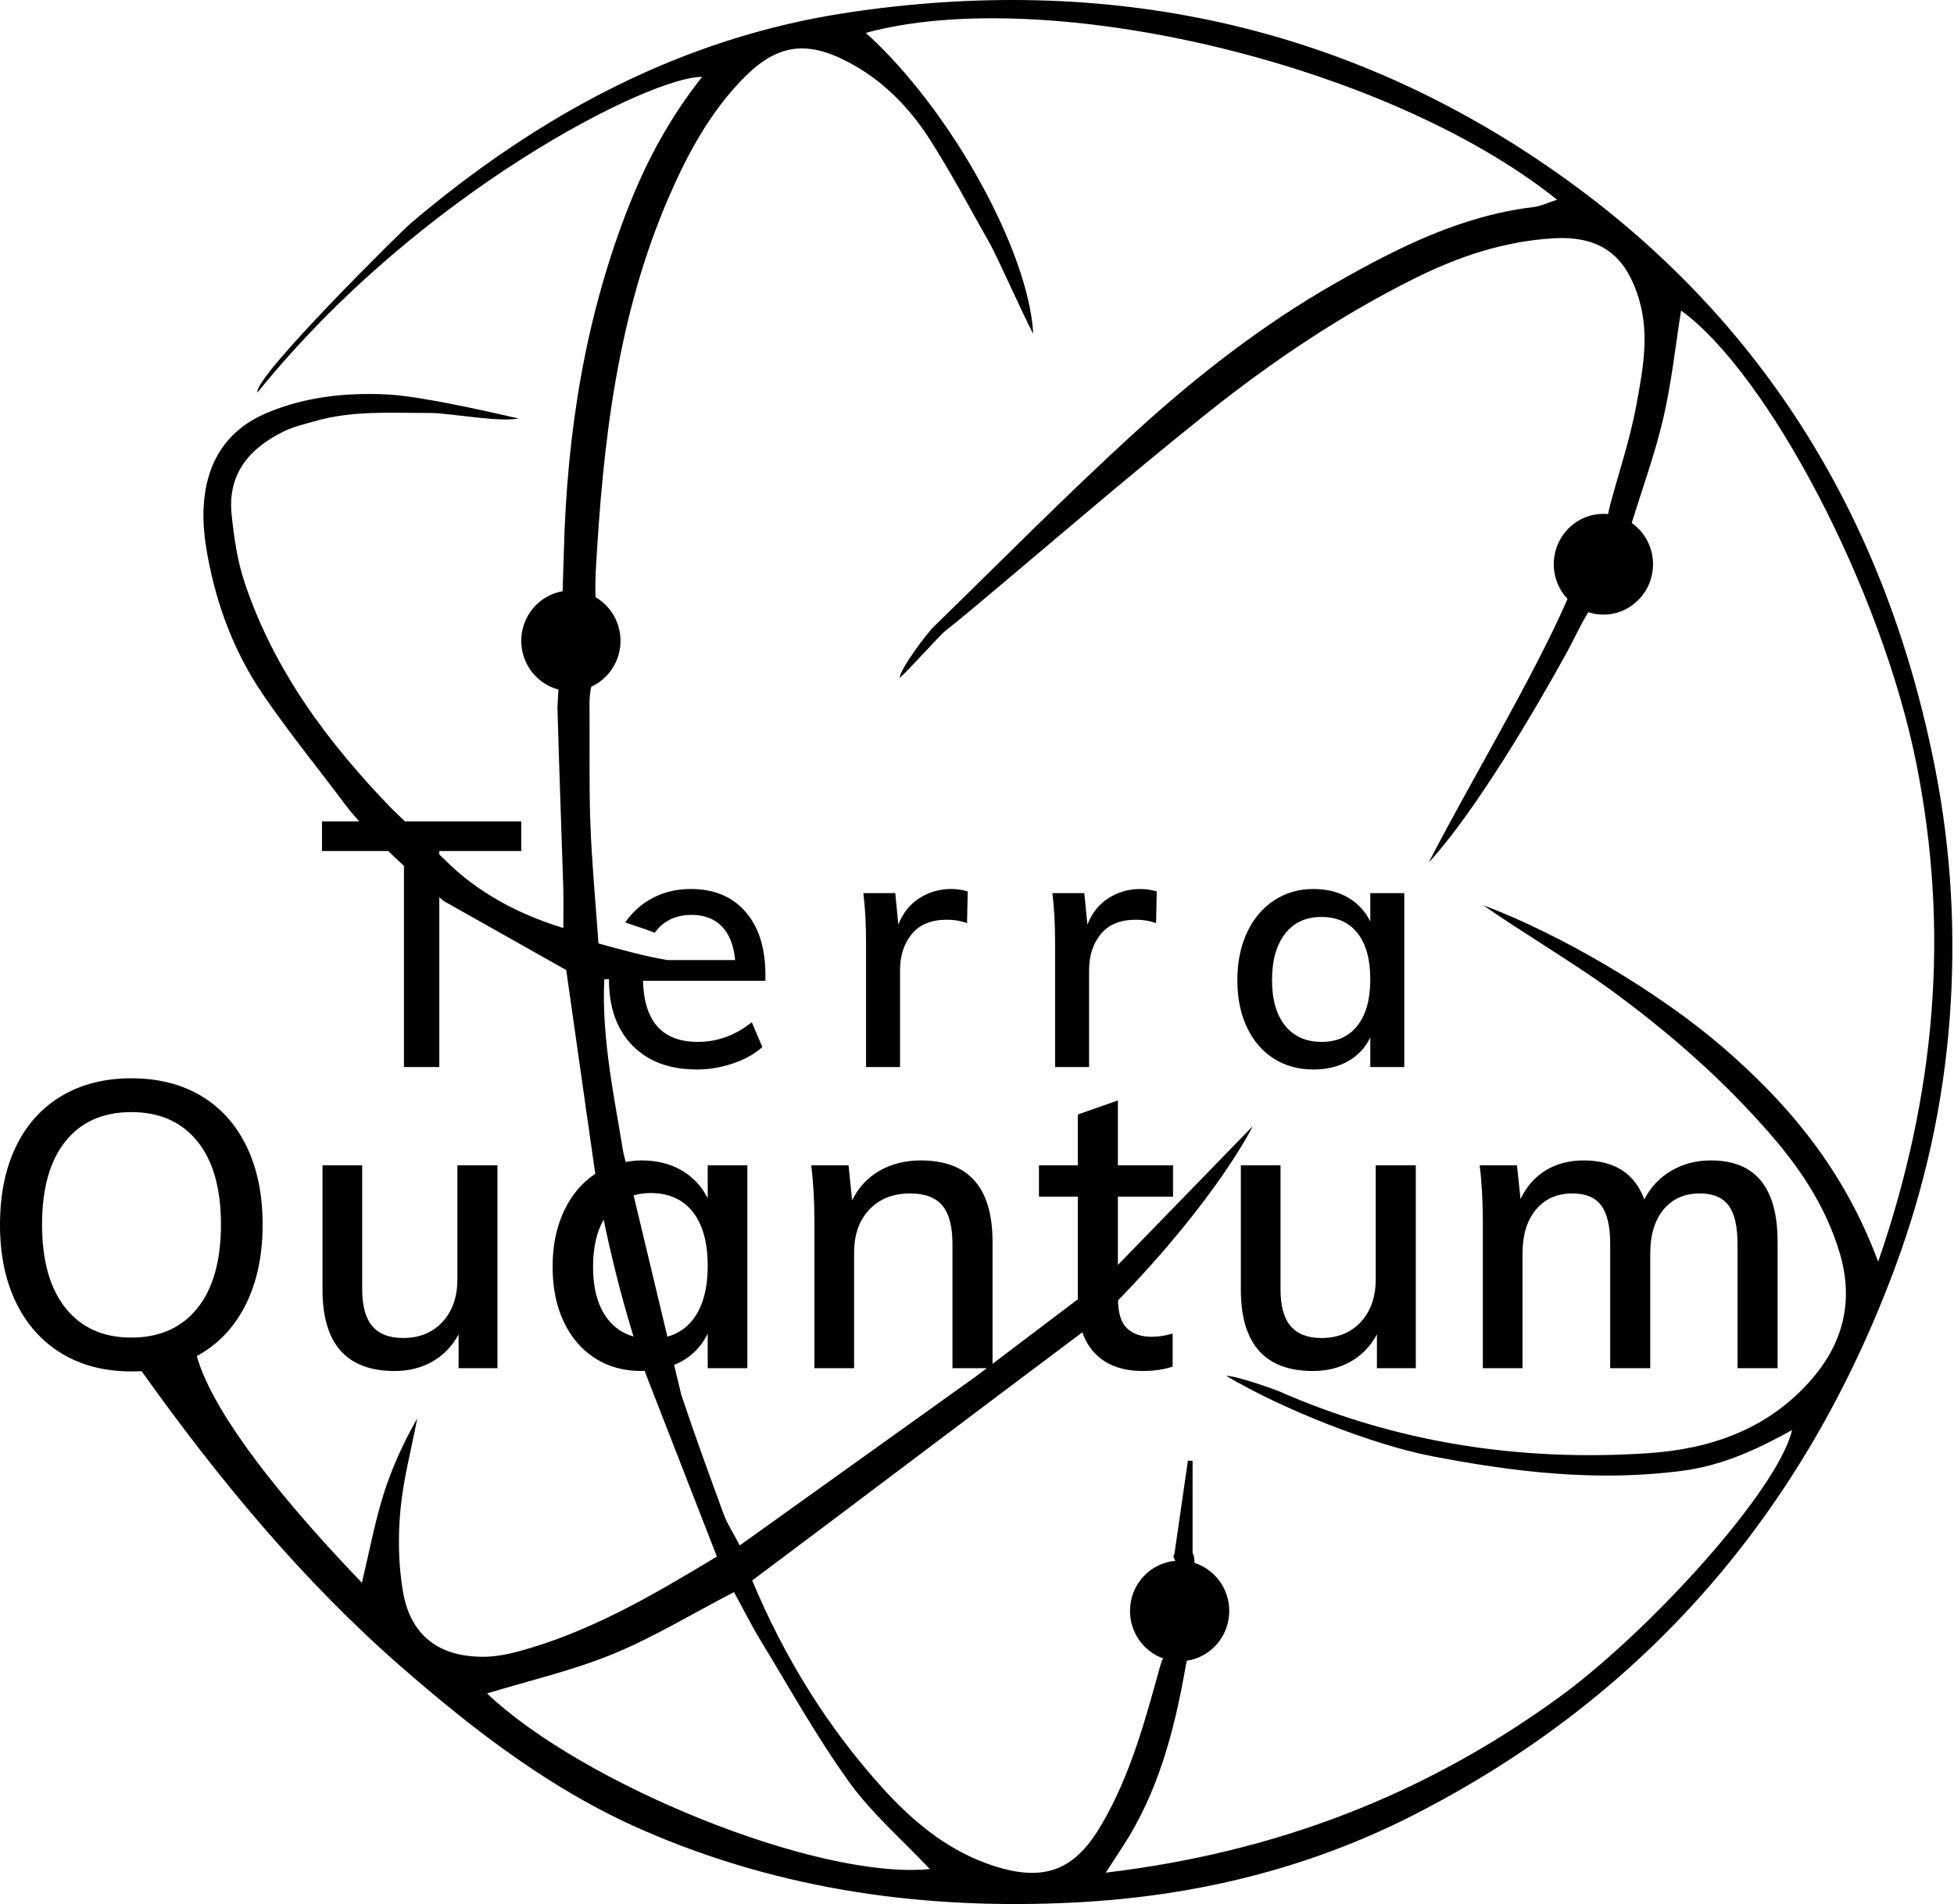
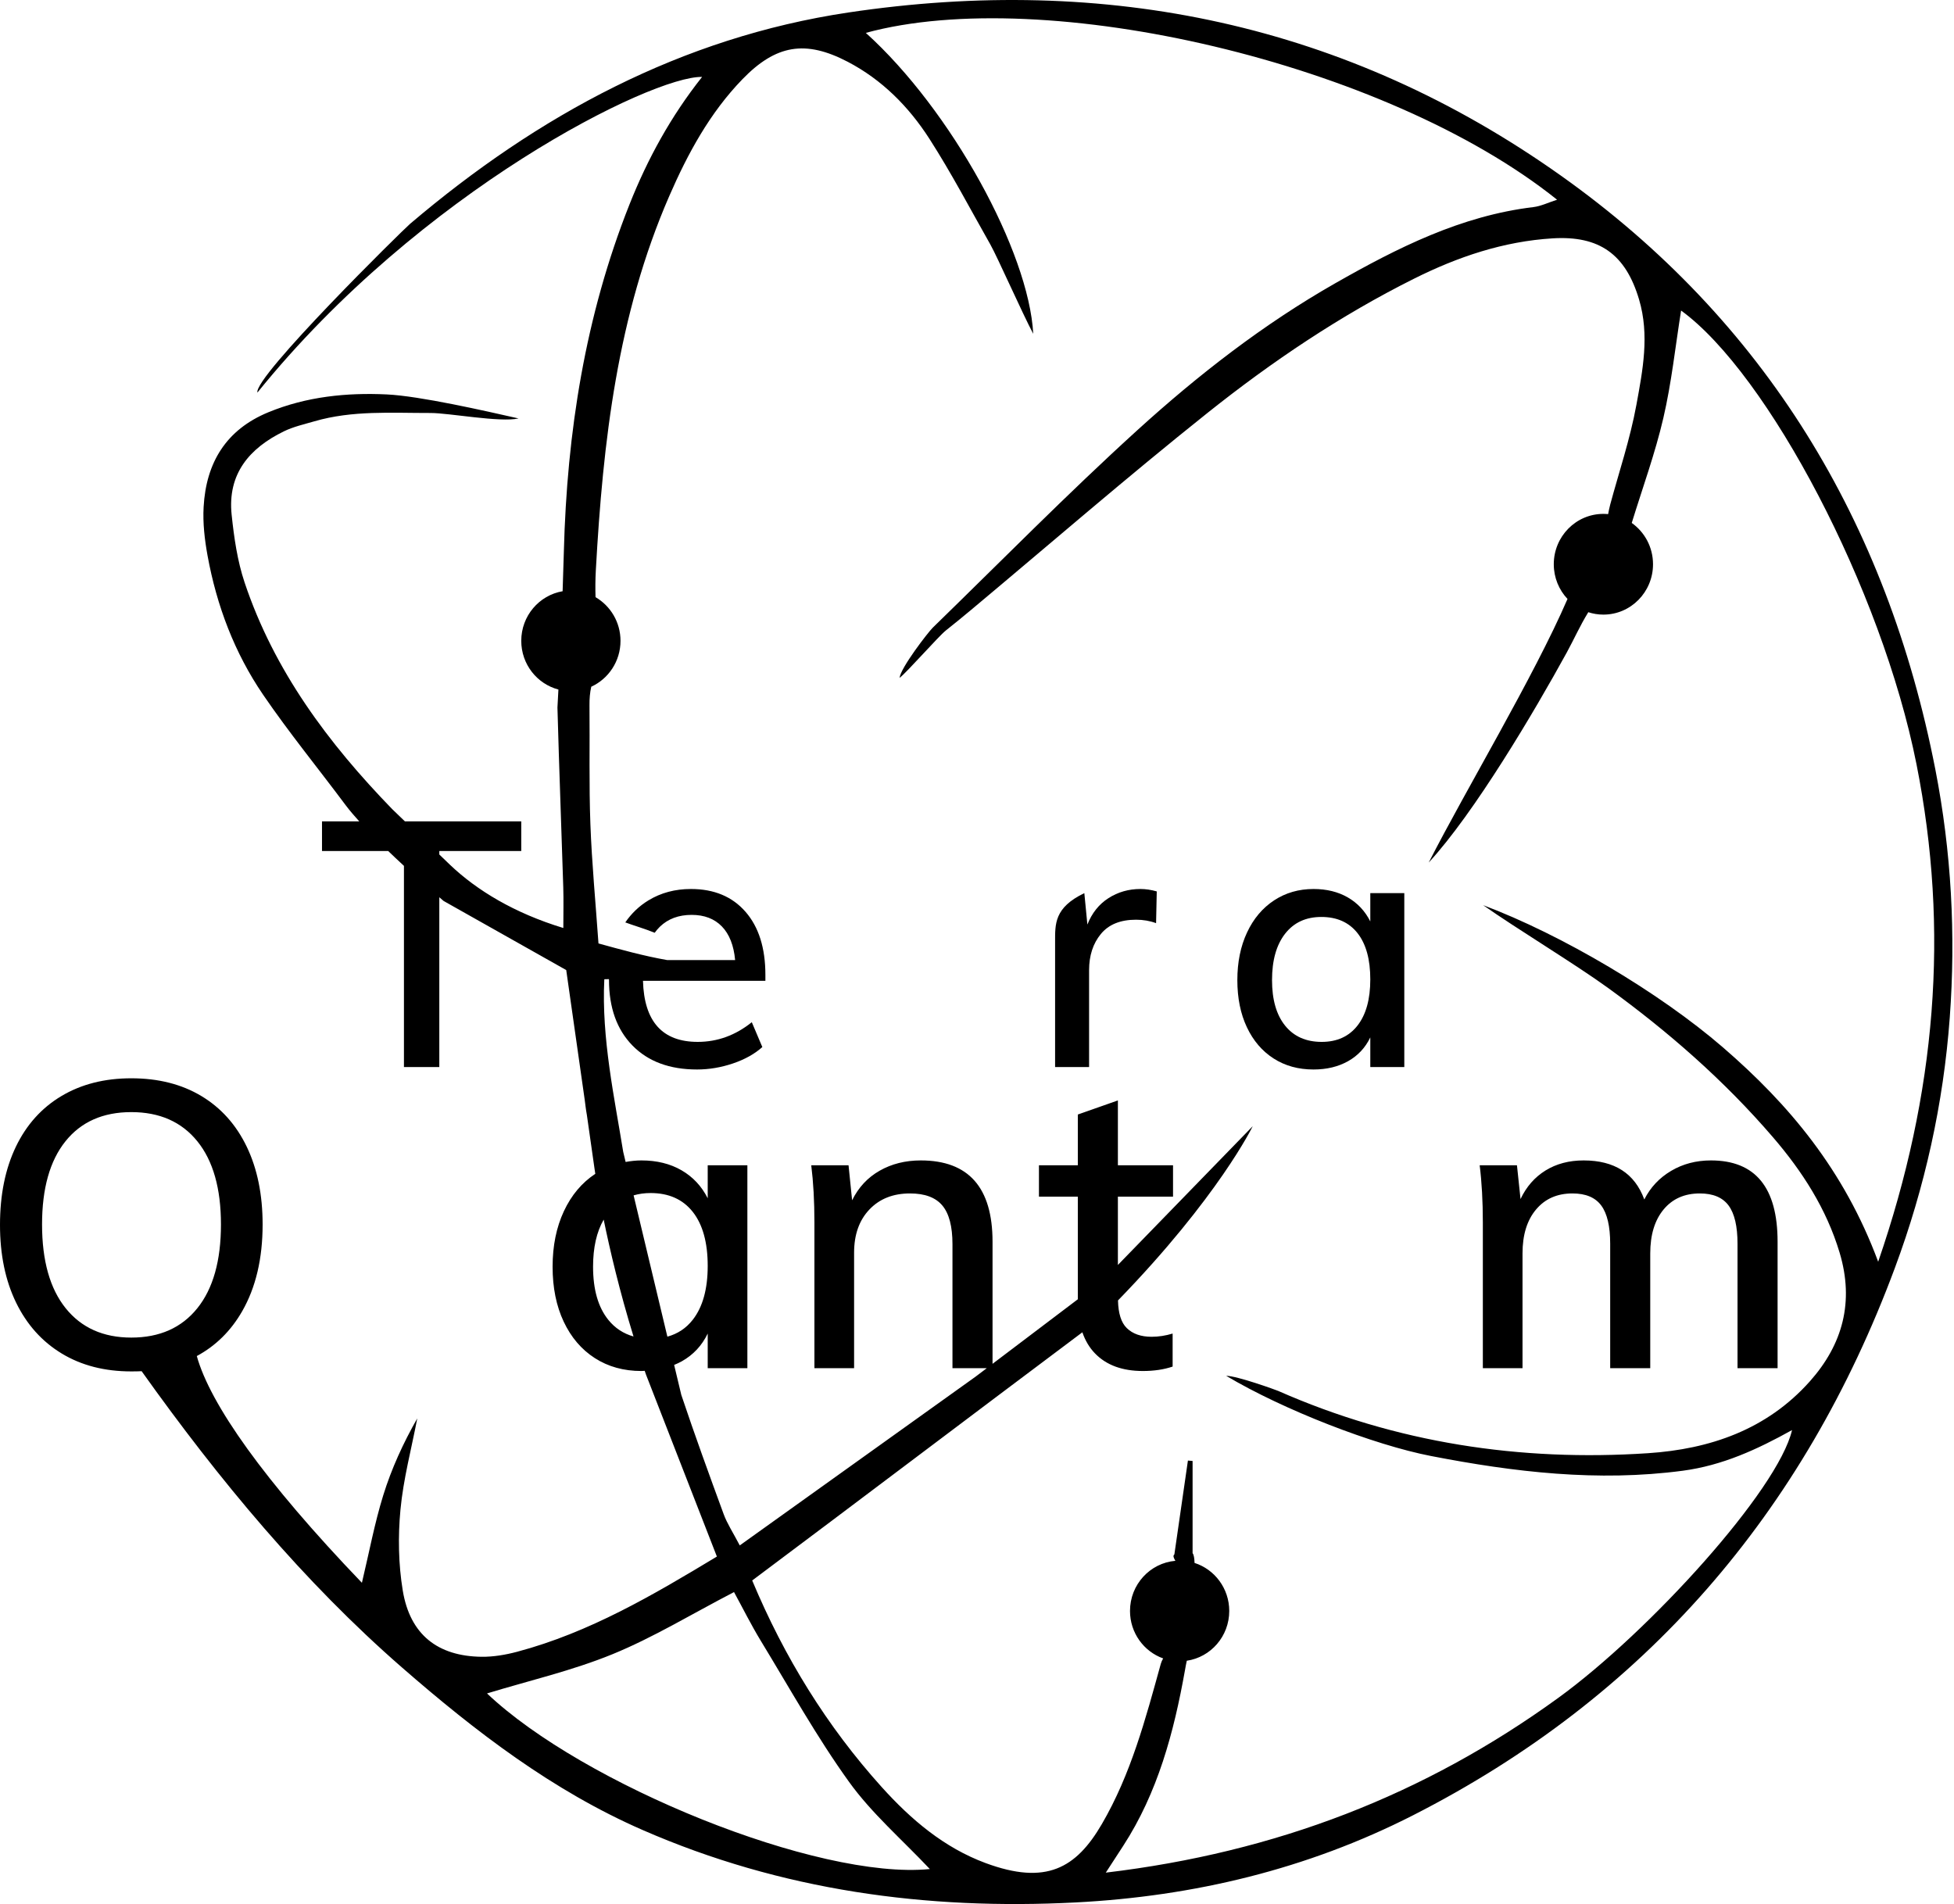
<svg xmlns="http://www.w3.org/2000/svg" width="821" height="800" viewBox="0 0 821 800" fill="none">
  <g clip-path="url(#clip0_949_15)">
    <path d="M813.168 323.33C792.859 219.162 741.431 134.517 655.755 73.734C565.771 9.896 464.677 -10.95 356.42 5.255C286.38 15.739 226.132 48.322 172.345 94.003C169.293 96.595 106.596 158.304 108.156 164.939C176.766 80.022 274.08 31.845 294.99 32.319C281.88 48.861 272.093 66.727 264.465 85.948C245.885 132.765 238.21 181.638 236.91 231.769L236.39 248.41C226.533 250.092 219.014 258.771 219.014 269.254C219.014 279.1 225.651 287.352 234.625 289.714L234.218 297.273C234.904 322.437 235.878 347.593 236.662 372.754C236.837 378.312 236.688 383.881 236.688 389.908C216.074 383.639 200.329 374.075 189.07 363.348L184.582 359.025V357.568H219.013V345.1H170.125L164.774 339.947C137.962 312.295 115.207 281.892 102.771 244.737C99.734 235.667 98.336 225.878 97.328 216.295C95.514 199.045 104.877 188.262 119.256 181.239C123.273 179.277 127.766 178.278 132.092 177.016C148.105 172.35 164.539 173.551 180.885 173.52C188.685 173.504 210.112 177.587 217.875 175.811C203.944 172.668 176.486 166.379 162.507 165.721C145.619 164.923 128.788 166.619 112.769 173.212C95.047 180.504 86.591 194.316 85.553 213.023C85.178 219.78 85.983 226.738 87.202 233.427C91.042 254.497 98.551 274.323 110.557 291.907C121.453 307.865 133.718 322.859 145.275 338.358C145.275 338.358 146.885 340.61 150.945 345.102H135.293V357.568H163.113C165.106 359.494 167.32 361.582 169.724 363.801V448.342H184.583V376.989C185.195 377.513 185.76 378.009 186.389 378.544C204.092 388.521 220.598 397.823 237.908 407.579C240.451 425.428 243.04 443.604 245.687 462.191C245.958 464.132 246.103 465.822 246.59 468.525C247.648 475.955 248.715 483.452 249.798 491.044C249.798 491.044 249.904 491.805 250.121 493.195C244.486 496.914 240.086 502.139 236.932 508.879C233.763 515.646 232.182 523.427 232.182 532.223C232.182 541.02 233.736 548.721 236.85 555.315C239.959 561.913 244.32 567.018 249.931 570.625C255.541 574.237 262.073 576.041 269.516 576.041C269.986 576.041 270.421 575.982 270.882 575.967C271.057 576.479 271.228 576.987 271.406 577.499C281.409 603.176 291.112 628.084 301.209 654.001C274.396 670.176 247.652 685.921 217.295 693.999C212.447 695.289 207.316 696.168 202.328 696.109C183.885 695.892 172.278 686.766 169.232 668.324C167.399 657.226 167.201 645.558 168.254 634.338C169.466 621.436 172.867 608.745 175.317 595.961C169.387 606.355 164.482 617.104 161.01 628.308C157.378 640.027 155.125 652.185 152.062 665.02C110.843 622.075 88.266 589.873 82.69 569.755C90.629 565.473 97 559.213 101.759 550.919C107.48 540.936 110.343 528.785 110.343 514.463C110.343 501.944 108.117 491.061 103.676 481.812C99.228 472.568 92.867 465.46 84.591 460.497C76.31 455.534 66.504 453.053 55.17 453.053C43.945 453.053 34.169 455.534 25.834 460.497C17.503 465.46 11.112 472.568 6.667 481.812C2.223 491.061 0 502.001 0 514.631C0 527.15 2.252 538.037 6.75 547.281C11.251 556.53 17.639 563.664 25.921 568.681C34.195 573.701 43.945 576.21 55.169 576.21C56.939 576.21 58.378 576.178 59.508 576.121C92.005 621.748 127.655 664.682 168.965 700.667C199.868 727.587 232.221 752.399 270.05 768.913C328.276 794.33 389.276 802.585 452.05 799.323C501.594 796.75 549.194 785.378 593.662 762.732C690.933 713.193 757.847 635.815 796.156 532.742C808.755 498.844 816.563 463.671 819.215 427.58C821.784 392.652 819.903 357.862 813.17 323.331L813.168 323.33ZM27.584 549.651C20.974 541.418 17.669 529.688 17.669 514.462C17.669 499.349 20.944 487.705 27.502 479.528C34.059 471.352 43.281 467.263 55.169 467.263C67.058 467.263 76.31 471.352 82.924 479.528C89.534 487.705 92.839 499.349 92.839 514.462C92.839 529.688 89.534 541.418 82.924 549.651C76.31 557.884 67.058 561.997 55.169 561.997C43.39 561.997 34.195 557.884 27.584 549.651ZM266.218 502.243C268.41 501.608 270.777 501.265 273.349 501.265C281.016 501.265 286.935 503.919 291.102 509.216C295.268 514.519 297.354 522.075 297.354 531.886C297.354 541.585 295.268 549.115 291.102 554.472C288.307 558.067 284.729 560.426 280.408 561.608L266.218 502.243ZM255.598 554.556C251.319 549.256 249.184 541.812 249.184 532.223C249.184 524.156 250.684 517.575 253.645 512.431C256.248 525.133 260.3 542.45 266.178 561.532C261.932 560.333 258.396 558.022 255.598 554.556ZM204.628 711.509C222.252 706.134 240.359 701.978 257.356 695.025C274.45 688.031 290.438 678.256 308.406 668.922C312.111 675.702 315.604 682.741 319.671 689.42C331.805 709.344 343.183 729.854 356.77 748.717C366.299 761.949 378.958 772.859 390.682 785.296C343.549 789.982 244.73 749.631 204.628 711.509ZM789.141 530.127C774.774 491.453 751.577 463.972 723.941 440.086C697.289 417.052 656.302 392.772 623.171 380.316C636.818 389.936 662.053 405.227 675.57 415.032C700.912 433.412 724.417 453.949 744.928 477.811C757.258 492.153 767.4 507.854 772.947 526.345C779.123 546.932 774.258 564.871 760.425 580.395C742.311 600.723 718.402 608.86 692.409 610.576C638.709 614.122 586.697 606.284 537.061 584.412C536.174 584.021 519.775 578.064 515.189 578.064C539.399 592.463 577.218 607.088 601.227 611.748C636.237 618.543 671.328 622.682 707.061 617.938C723.659 615.734 738.34 608.997 752.952 600.855C747.127 626.005 692.969 685.648 654.7 713.404C598.506 754.159 536.153 778.284 464.614 786.804C468.007 781.584 469.95 778.599 471.889 775.614C486.479 753.151 493.232 727.818 497.877 701.774C498.123 700.395 498.356 699.061 498.65 697.776C508.732 696.29 516.485 687.505 516.485 676.86C516.485 667.393 510.356 659.38 501.906 656.678C501.846 654.793 501.621 653.231 501.082 652.572V613.836C500.428 613.78 499.776 613.722 499.122 613.665C497.279 626.433 495.436 639.2 493.427 653.111C492.71 653.647 493.162 654.642 493.856 655.791C483.176 656.709 474.787 665.784 474.787 676.86C474.787 686.08 480.607 693.9 488.712 696.801C488.293 697.542 487.939 698.304 487.719 699.096C481.321 722.232 475.173 745.449 462.95 766.41C452.165 784.905 439.571 792.224 414.076 782.77C396.707 776.329 382.834 764.569 370.516 750.911C347.436 725.323 329.563 696.343 316.047 664.05C358.878 632.006 410.272 593.108 454.772 559.772C455.966 563.241 457.711 566.19 460.03 568.595C464.807 573.562 471.53 576.041 480.197 576.041C484.864 576.041 489.031 575.42 492.697 574.18V560.308C489.697 561.212 486.752 561.66 483.865 561.66C479.419 561.66 475.948 560.45 473.447 558.022C471.069 555.717 469.86 551.806 469.742 546.388C511.925 502.953 526.348 473.188 526.348 473.188L469.697 531.482V502.789H492.867V489.592H469.697V462.357L452.862 468.277V489.592H436.528V502.789H452.862V545.899L417.029 573.022V521.734C417.029 498.955 406.97 487.563 386.859 487.563C380.415 487.563 374.665 488.999 369.609 491.875C364.55 494.75 360.693 498.898 358.025 504.309L356.524 489.592H340.858C341.744 496.696 342.19 504.707 342.19 513.614V574.856H358.86V526.302C358.86 518.75 360.995 512.715 365.274 508.201C369.552 503.692 375.245 501.433 382.358 501.433C388.58 501.433 393.112 503.125 395.945 506.51C398.778 509.892 400.193 515.307 400.193 522.751V574.856H414.604L409.916 578.404C376.399 602.389 344.192 625.437 310.82 649.319C307.956 643.833 305.531 640.198 304.064 636.201C297.951 619.553 291.886 602.88 286.253 586.06L283.247 573.481C284.339 573.029 285.415 572.552 286.435 571.98C291.27 569.272 294.906 565.382 297.355 560.308V574.856H314.02V489.592H297.355V503.462C294.796 498.388 291.13 494.471 286.353 491.706C281.573 488.944 275.961 487.562 269.518 487.562C267.209 487.562 265.012 487.823 262.862 488.202L261.849 483.961C258.272 461.74 252.66 436.151 253.912 411.437L255.862 411.393C255.863 411.482 255.872 411.565 255.872 411.655C255.872 423.353 259.16 432.561 265.73 439.279C272.301 445.997 281.349 449.356 292.874 449.356C297.922 449.356 302.945 448.509 307.948 446.82C312.948 445.128 317.066 442.831 320.305 439.932L315.878 429.49C309.018 435.003 301.447 437.757 293.159 437.757C278.303 437.757 270.634 429.2 270.158 412.089H321.59V409.625C321.59 398.312 318.804 389.469 313.233 383.09C307.662 376.708 300.019 373.519 290.302 373.519C283.635 373.519 277.682 375.113 272.444 378.303C268.562 380.669 265.327 383.757 262.728 387.555C266.367 388.91 270.541 390.085 275.087 391.907C275.76 390.972 276.491 390.102 277.303 389.324C280.732 386.041 285.16 384.395 290.589 384.395C295.923 384.395 300.163 386.013 303.304 389.25C306.447 392.49 308.304 397.204 308.875 403.39H280.364C270.535 401.673 260.796 398.968 251.458 396.396C250.248 379.154 248.671 362.715 248.06 346.24C247.444 329.645 247.85 313.011 247.68 296.397C247.652 293.593 247.856 290.999 248.43 288.53C255.668 285.212 260.712 277.837 260.712 269.252C260.712 261.397 256.484 254.556 250.223 250.906C250.11 247.382 250.124 243.6 250.348 239.57C253.339 185.558 259.423 132.403 281.223 82.323C289.014 64.424 298.27 47.403 311.934 33.297C325.997 18.78 338.387 16.681 356.156 25.946C370.564 33.459 381.842 44.822 390.534 58.362C399.754 72.721 407.713 87.916 416.144 102.792C419.059 107.939 429.575 131.717 434.131 140.256C432.289 105.89 399.741 46.256 363.787 13.812C438.978 -6.701 582.141 26.151 654.232 83.918C650.504 85.109 647.455 86.632 644.275 87.013C613.876 90.657 587.165 104.123 561.008 119.022C530.833 136.211 503.436 157.509 477.803 180.807C448.393 207.537 420.469 235.953 391.946 263.688C389.96 265.62 378.352 280.669 377.969 284.821C381.109 282.416 394.307 267.363 397.404 264.905C400.961 262.083 404.48 259.212 407.964 256.299C441.062 228.628 473.68 200.337 507.389 173.456C534.458 151.87 563.214 132.53 594.22 117.046C612.539 107.897 631.688 101.411 652.372 100.145C671.95 98.948 683.025 106.772 688.682 125.852C693.119 140.82 690.214 155.568 687.562 170.069C684.907 184.576 680.136 198.682 676.563 211.962C676.161 213.513 675.895 214.81 675.673 216.014C675.019 215.951 674.359 215.912 673.69 215.912C662.176 215.912 652.841 225.386 652.841 237.073C652.841 242.733 655.043 247.862 658.61 251.659C644.456 284.361 616.067 331.487 600.302 362.392C619.492 341.596 644.781 298.82 658.307 274.138C661.323 268.632 663.883 262.852 667.165 257.524C667.225 257.427 667.277 257.323 667.337 257.225C669.34 257.875 671.473 258.233 673.69 258.233C685.204 258.233 694.539 248.759 694.539 237.073C694.539 229.885 690.999 223.544 685.601 219.719C690.17 204.877 695.428 190.484 698.874 175.658C702.336 160.765 703.943 145.428 706.333 130.478C742.851 157.018 790.618 247.532 805.24 321.085C819.113 390.864 813.538 459.384 789.143 530.126L789.141 530.127Z" fill="black" />
-     <path d="M135.508 489.593V541.866C135.508 564.652 145.619 576.041 165.845 576.041C171.732 576.041 177.011 574.715 181.678 572.066C186.346 569.415 190.012 565.609 192.679 560.645V574.856H209.013V489.592H192.178V537.469C192.178 544.914 190.096 550.892 185.93 555.402C181.761 559.913 176.233 562.169 169.344 562.169C163.568 562.169 159.262 560.504 156.428 557.176C153.595 553.852 152.176 548.694 152.176 541.697V489.592H135.508V489.593Z" fill="black" />
-     <path d="M578.031 537.47C578.031 544.914 575.948 550.892 571.783 555.403C567.614 559.913 562.086 562.171 555.197 562.171C549.42 562.171 545.114 560.505 542.281 557.176C539.448 553.852 538.03 548.694 538.03 541.697V489.593H521.36V541.866C521.36 564.652 531.472 576.041 551.698 576.041C557.584 576.041 562.863 574.715 567.53 572.066C572.197 569.415 575.865 565.609 578.533 560.645V574.856H594.867V489.592H578.031V537.469V537.47Z" fill="black" />
    <path d="M623.038 513.615V574.856H639.706V526.643C639.706 518.858 641.594 512.715 645.374 508.201C649.147 503.693 654.259 501.433 660.706 501.433C666.261 501.433 670.291 503.127 672.792 506.512C675.29 509.893 676.542 515.25 676.542 522.58V574.856H693.374V526.643C693.374 518.858 695.235 512.715 698.958 508.201C702.682 503.693 707.764 501.433 714.209 501.433C719.767 501.433 723.792 503.127 726.293 506.512C728.795 509.893 730.043 515.25 730.043 522.58V574.856H746.878V521.734C746.878 498.955 737.545 487.563 718.875 487.563C712.65 487.563 707.069 489.03 702.127 491.962C697.18 494.896 693.43 498.898 690.876 503.973C686.873 493.035 678.372 487.563 665.374 487.563C659.261 487.563 653.927 488.976 649.372 491.79C644.814 494.613 641.313 498.618 638.872 503.803L637.371 489.592H621.705C622.591 496.696 623.036 504.707 623.036 513.615H623.038Z" fill="black" />
-     <path d="M386.311 377.363C382.312 379.925 379.358 383.624 377.452 388.455L376.166 375.258H362.739C363.5 381.351 363.881 388.215 363.881 395.849V448.341H378.166V407.595C378.166 401.506 379.809 396.455 383.094 392.443C386.381 388.432 391.309 386.425 397.881 386.425C400.931 386.425 403.741 386.91 406.311 387.874L406.597 374.533C404.216 373.858 401.929 373.519 399.741 373.519C394.786 373.519 390.311 374.8 386.311 377.361V377.363Z" fill="black" />
-     <path d="M465.741 377.363C461.741 379.925 458.788 383.624 456.881 388.455L455.596 375.258H442.169C442.93 381.351 443.312 388.215 443.312 395.849V448.341H457.596V407.595C457.596 401.506 459.24 396.455 462.525 392.443C465.811 388.432 470.74 386.425 477.311 386.425C480.361 386.425 483.17 386.91 485.742 387.874L486.028 374.533C483.646 373.858 481.36 373.519 479.171 373.519C474.215 373.519 469.74 374.8 465.741 377.361V377.363Z" fill="black" />
+     <path d="M465.741 377.363C461.741 379.925 458.788 383.624 456.881 388.455L455.596 375.258C442.93 381.351 443.312 388.215 443.312 395.849V448.341H457.596V407.595C457.596 401.506 459.24 396.455 462.525 392.443C465.811 388.432 470.74 386.425 477.311 386.425C480.361 386.425 483.17 386.91 485.742 387.874L486.028 374.533C483.646 373.858 481.36 373.519 479.171 373.519C474.215 373.519 469.74 374.8 465.741 377.361V377.363Z" fill="black" />
    <path d="M535.105 444.718C539.912 447.813 545.509 449.358 551.891 449.358C557.415 449.358 562.248 448.197 566.391 445.877C570.536 443.558 573.652 440.223 575.749 435.874V448.342H590.036V375.259H575.749V387.15C573.559 382.801 570.413 379.444 566.321 377.073C562.226 374.707 557.415 373.52 551.891 373.52C545.699 373.52 540.174 375.115 535.318 378.304C530.462 381.497 526.674 385.991 523.96 391.79C521.246 397.588 519.887 404.261 519.887 411.801C519.887 419.339 521.223 425.941 523.89 431.595C526.554 437.249 530.295 441.625 535.105 444.718ZM539.962 392.299C543.626 387.609 548.699 385.267 555.176 385.267C561.75 385.267 566.819 387.539 570.394 392.08C573.965 396.626 575.749 403.102 575.749 411.511C575.749 419.824 573.965 426.278 570.394 430.87C566.819 435.462 561.797 437.759 555.318 437.759C548.748 437.759 543.626 435.486 539.962 430.941C536.295 426.4 534.461 420.02 534.461 411.801C534.461 403.49 536.295 396.989 539.962 392.299Z" fill="black" />
  </g>
  <defs>
    <clipPath id="clip0_949_15">
      <rect width="820.317" height="800" fill="white" />
    </clipPath>
  </defs>
</svg>